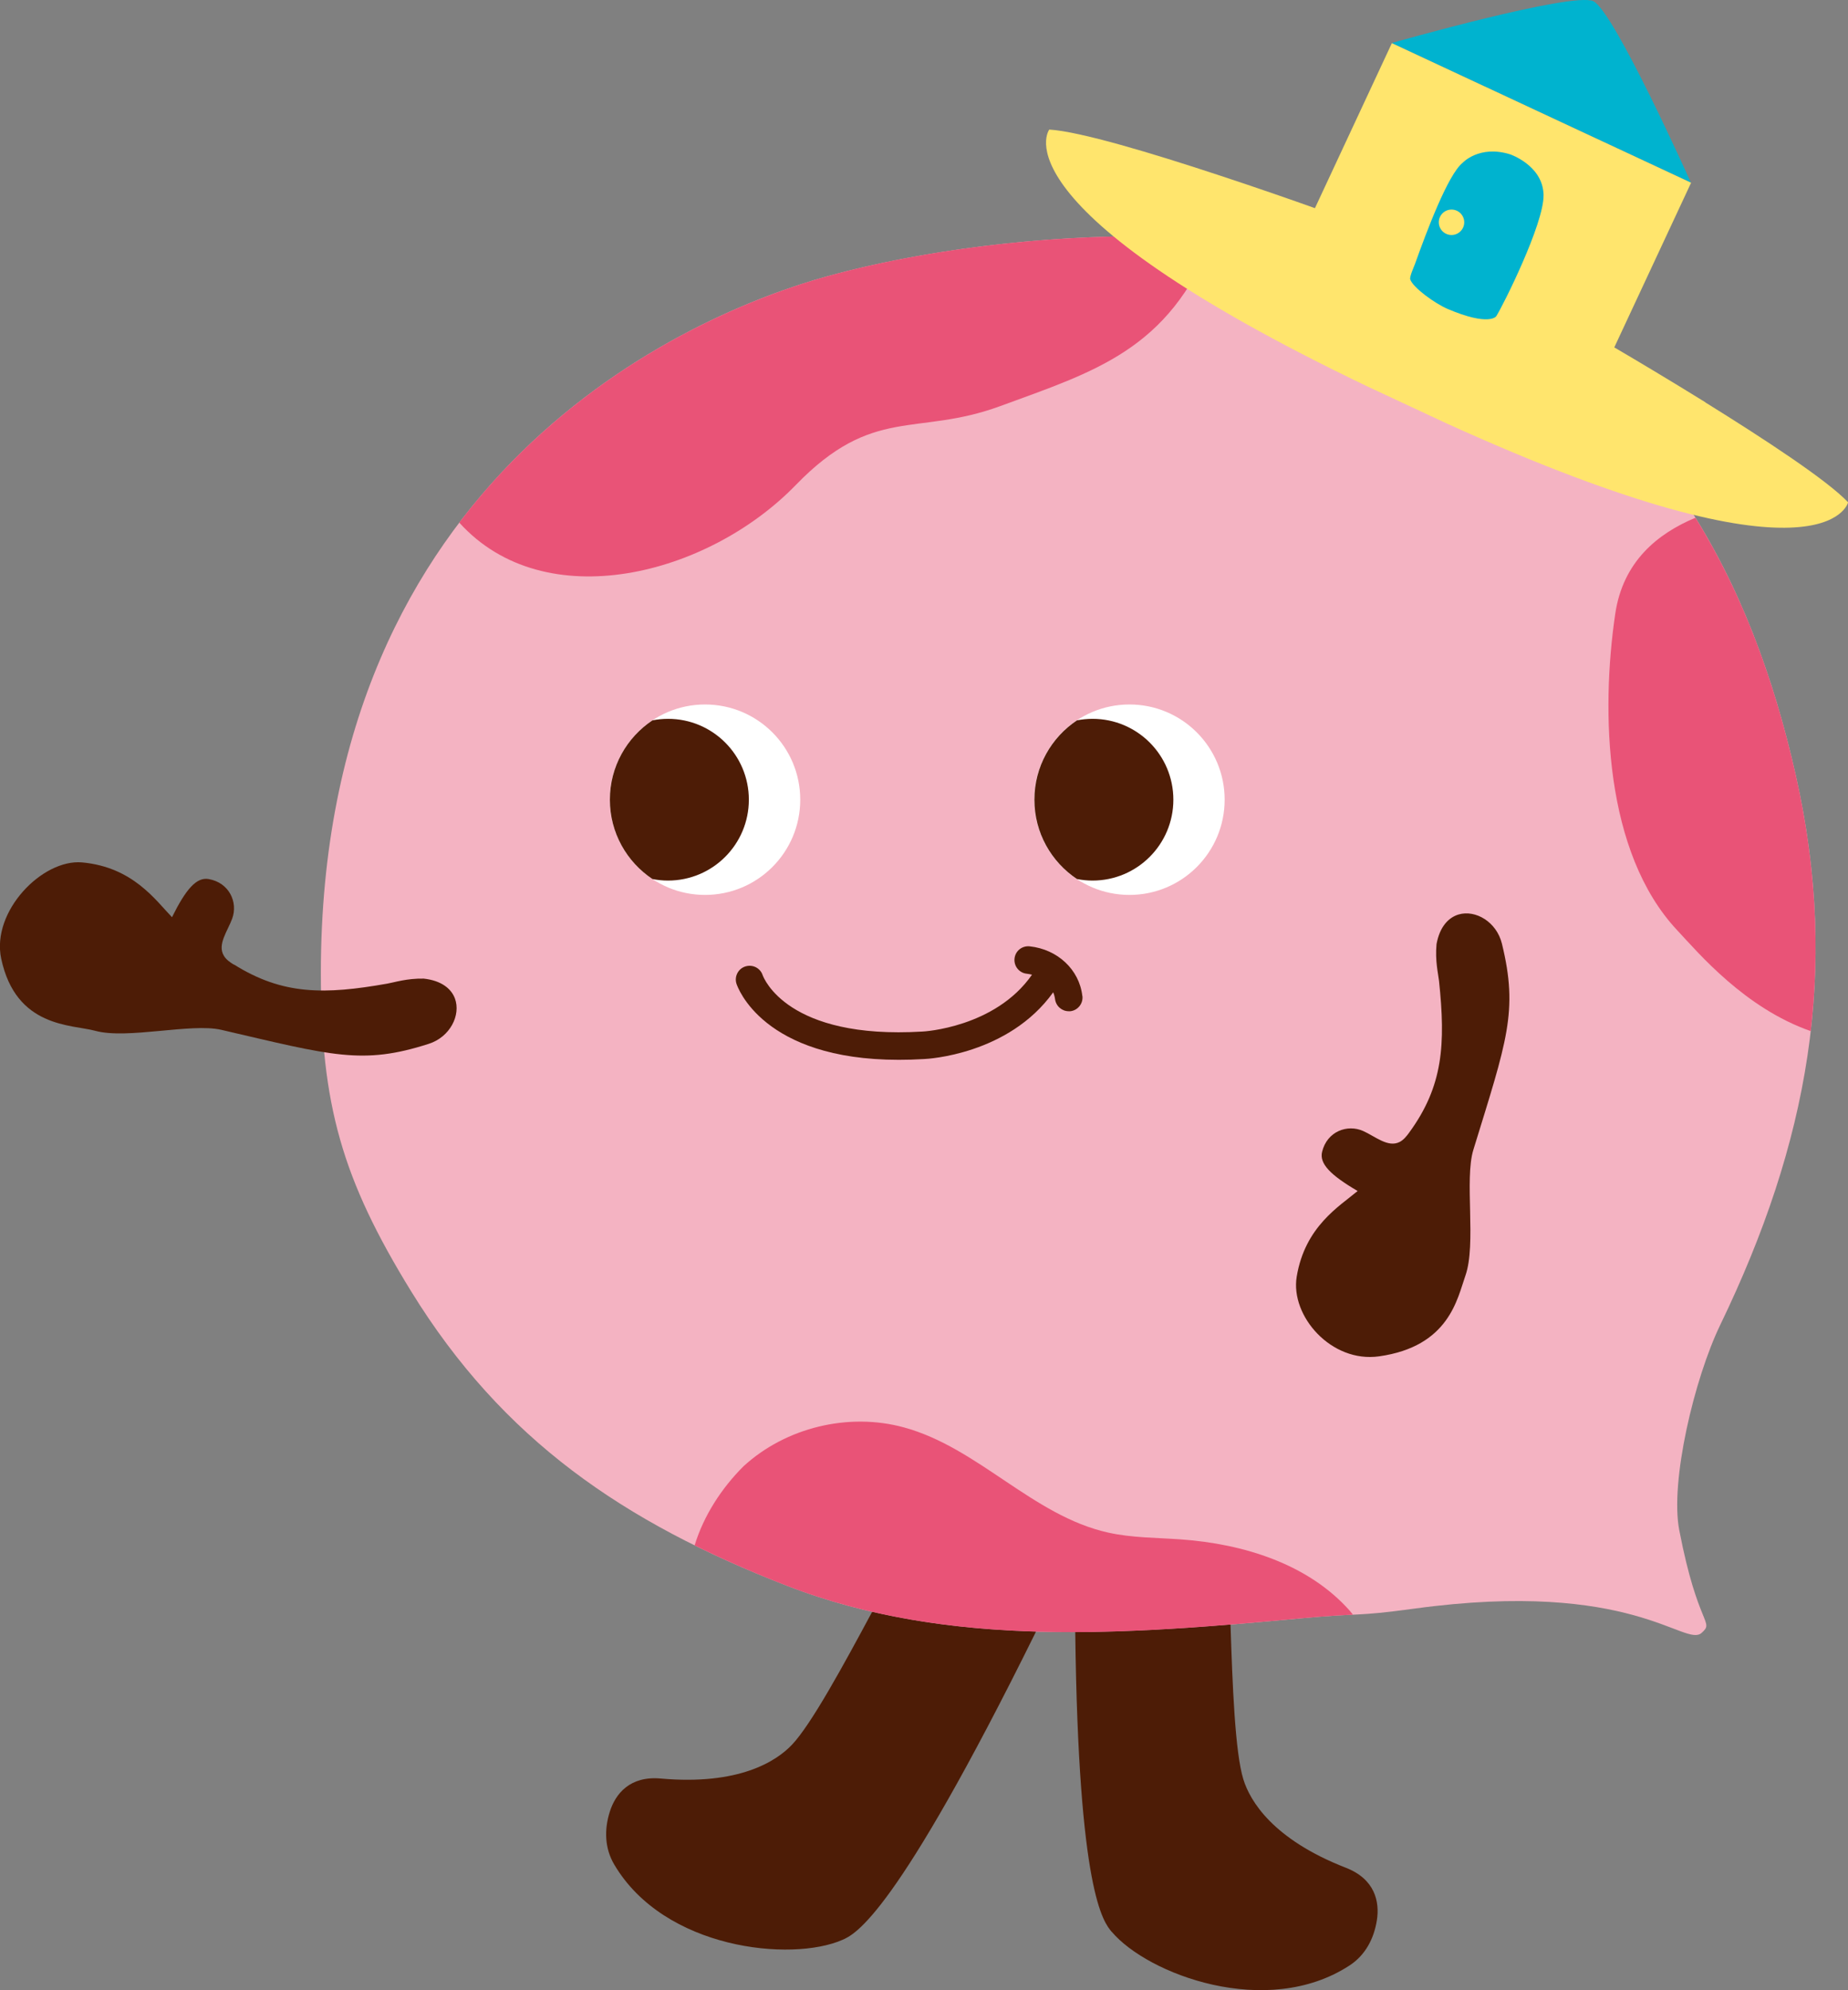
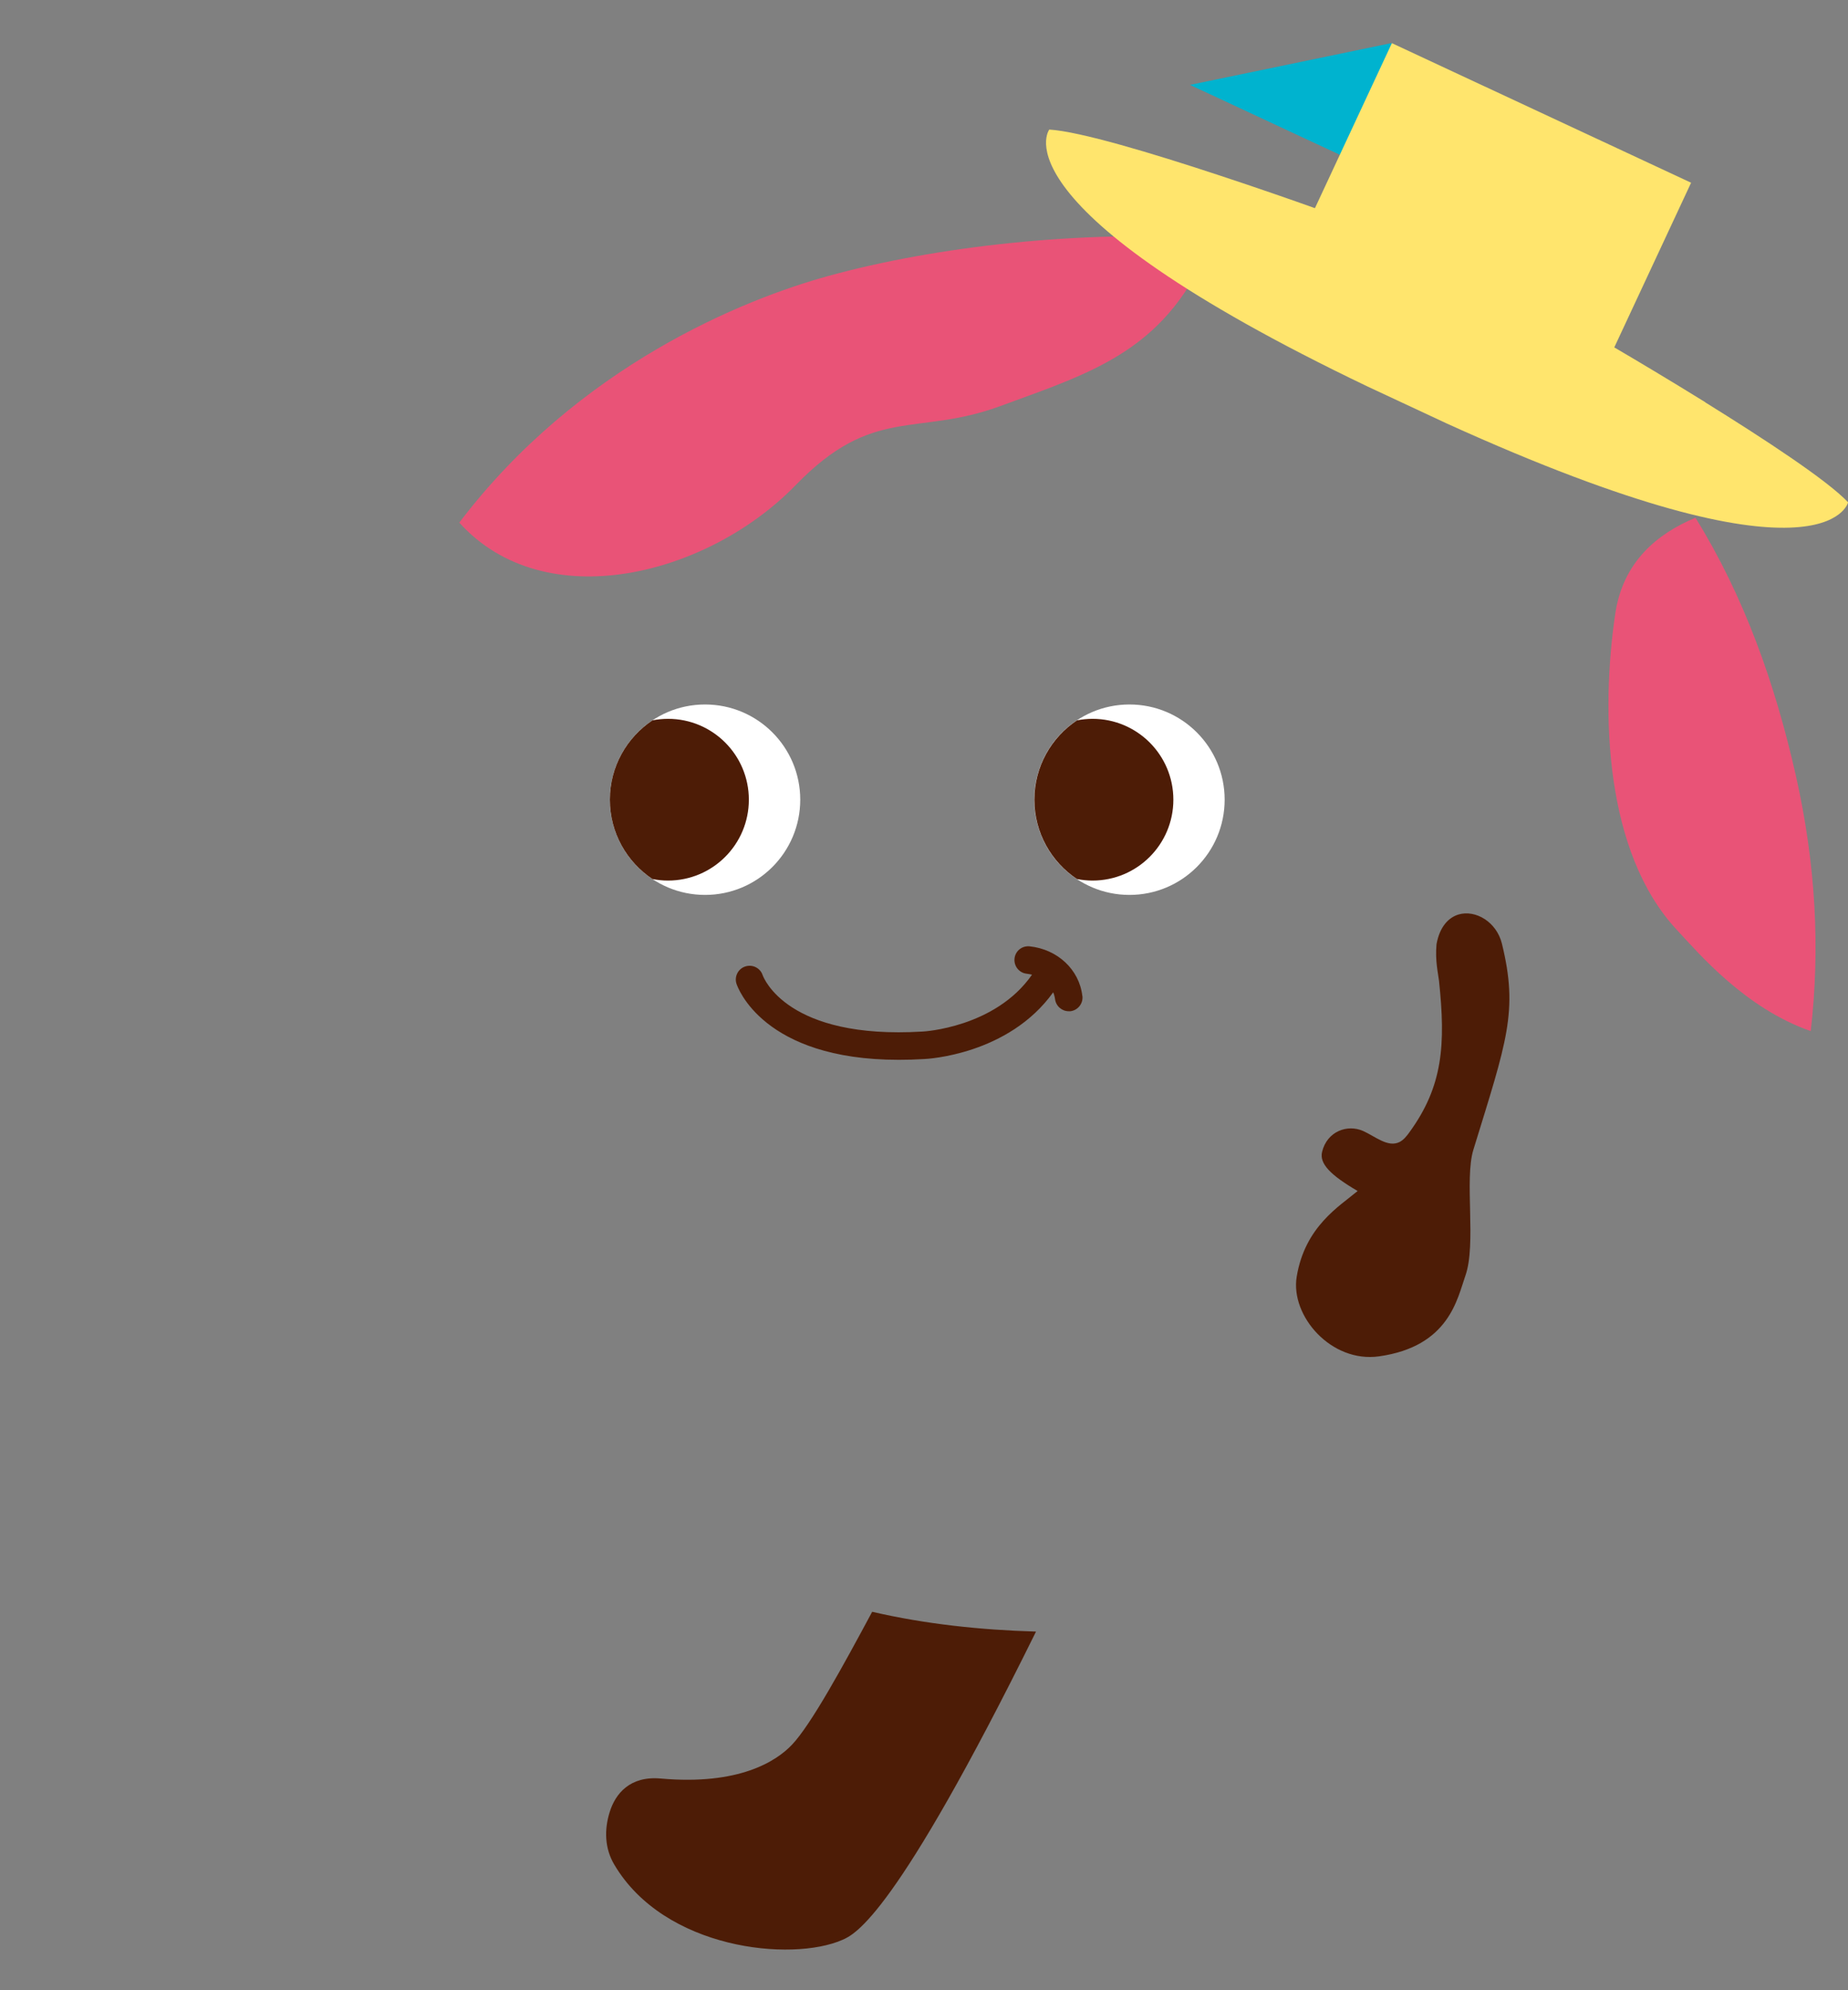
<svg xmlns="http://www.w3.org/2000/svg" id="_レイヤー_2" viewBox="0 0 170.08 183.09">
  <rect x="0" y="0" width="170.08" height="183.09" fill="#808080" stroke="none" />
  <defs>
    <style>.cls-1{fill:#00b3cf;}.cls-1,.cls-2,.cls-3,.cls-4,.cls-5,.cls-6{stroke-width:0px;}.cls-2{fill:#f4b3c2;}.cls-3{fill:#4d1c06;}.cls-4{fill:#fff;}.cls-5{fill:#e95377;}.cls-6{fill:#ffe56d;}</style>
  </defs>
  <g id="_レイヤー_1-2">
-     <path class="cls-2" d="m158.33,121.87c8.05-16.67,11.02-32.46,6.95-50.52-4.07-18.06-12.47-33.99-30.87-43.98-14.26-7.74-41.26-6.63-58.18-1.98-12.98,3.57-46.7,18.21-46.7,64.12,0,12.13,1.95,18.96,8.31,29.29,8.42,13.67,19.61,21.28,34.58,27.08,14.96,5.81,31.37,4.48,47.35,3,5.67-.53,4.75-.12,10.39-.89,20.1-2.75,24.91,3.61,26.45,2.23,1.21-1.08-.34-.52-2.06-9.45-.86-4.45,1.37-13.91,3.78-18.9Z" />
-     <path class="cls-3" d="m102.32,177.72c3.29,3.9,14.27,8.06,21.88,3.1,1.45-.94,2.25-2.46,2.52-4.16.27-1.71-.18-3.79-2.85-4.83-6.71-2.61-8.82-6.13-9.44-8.14-.76-2.47-1-8.6-1.18-14.24-4.76.39-9.54.68-14.29.7.29,23.94,2.59,26.66,3.36,27.58Z" />
    <path class="cls-3" d="m72.89,160.51c-1.45,1.53-4.9,3.75-12.07,3.11-2.86-.26-4.18,1.41-4.7,3.06-.52,1.65-.47,3.36.41,4.85,4.61,7.82,16.3,8.98,20.98,6.94,1.18-.51,4.87-2.12,17.84-28.37-5.1-.15-10.14-.68-15.08-1.82-2.67,4.97-5.61,10.36-7.38,12.23Z" />
-     <path class="cls-3" d="m21.53,88.75c-.36-.22-.72-.47-.93-.83-.62-1.03.36-2.28.77-3.41.55-1.5-.27-3.31-2.17-3.64-1.11-.19-2.08.91-3.37,3.51-1.51-1.56-3.6-4.61-8.27-5.04-3.66-.33-8.37,4.5-7.45,8.85,1.36,6.38,6.48,6.05,8.65,6.64,2.95.81,8.81-.73,11.6-.09,10.23,2.38,13,3.25,19.1,1.29,1.97-.63,2.97-2.65,2.41-4.17-.34-.91-1.25-1.65-2.87-1.83-1.56-.03-2.67.34-3.35.46-5.77,1.02-9.62,1.06-14.12-1.76Z" />
    <path class="cls-3" d="m129.7,104.19c-.25.34-.52.68-.89.87-1.07.54-2.25-.52-3.35-1.01-1.46-.65-3.32.03-3.78,1.91-.27,1.09.76,2.14,3.27,3.61-1.67,1.4-4.85,3.26-5.61,7.89-.59,3.62,3.19,7.94,7.58,7.32,6.46-.91,7.2-5.31,7.95-7.43,1.02-2.89-.11-8.84.73-11.57,3.09-10.04,4.15-12.74,2.63-18.96-.49-2.01-2.43-3.15-3.99-2.69-.93.28-1.74,1.13-2.03,2.73-.14,1.55.15,2.68.23,3.38.61,5.82.39,9.67-2.75,13.96Z" />
    <circle class="cls-4" cx="64.89" cy="73.57" r="8.76" />
    <path class="cls-3" d="m61.48,66.13c-.49,0-.97.05-1.43.14-2.36,1.57-3.92,4.25-3.92,7.3s1.56,5.73,3.92,7.3c.46.09.94.14,1.43.14,4.11,0,7.44-3.33,7.44-7.44s-3.33-7.44-7.44-7.44Z" />
    <circle class="cls-4" cx="103.95" cy="73.57" r="8.76" />
    <path class="cls-3" d="m100.55,66.13c-.49,0-.97.05-1.43.14-2.36,1.57-3.92,4.25-3.92,7.3s1.56,5.73,3.92,7.3c.46.09.94.14,1.43.14,4.11,0,7.44-3.33,7.44-7.44s-3.33-7.44-7.44-7.44Z" />
    <path class="cls-3" d="m99.61,91.61c-.28-2.41-2.28-4.28-4.85-4.55-.7-.07-1.32.43-1.39,1.13-.07.69.43,1.32,1.13,1.39.16.02.32.05.48.09-3.39,4.87-9.99,5.23-10.08,5.23-12.43.75-14.61-4.92-14.71-5.19-.22-.66-.93-1.01-1.59-.8-.67.21-1.03.93-.82,1.59.1.3,2.41,7,14.94,7,.73,0,1.5-.02,2.31-.07.33-.01,7.78-.4,11.9-6.14.08.19.14.4.17.62.08.64.62,1.12,1.26,1.12.05,0,.1,0,.15,0,.69-.08,1.19-.71,1.11-1.4Z" />
    <path class="cls-5" d="m156.04,47.63c-3.5,1.46-6.67,4.04-7.38,8.83-1.34,9.06-1,21.97,5.7,29.12,1.99,2.13,6.23,7.16,12.29,9.28.87-7.56.48-15.3-1.37-23.51-1.92-8.52-4.8-16.56-9.24-23.72Z" />
-     <path class="cls-5" d="m63.93,142.17c2.69,1.33,5.51,2.56,8.48,3.71,14.96,5.81,31.37,4.48,47.35,3,2.48-.23,3.7-.28,4.76-.33-.1-.12-.19-.24-.29-.36-3.83-4.32-9.8-6.16-15.55-6.57-2.24-.16-4.52-.14-6.71-.63-6.91-1.54-11.94-7.81-18.77-9.67-5.1-1.4-10.88,0-14.78,3.58-2.01,2.01-3.65,4.52-4.49,7.27Z" />
    <path class="cls-5" d="m111.61,21.92c-12.2-.75-25.51.75-35.38,3.47-7.78,2.14-23,8.25-33.96,22.69,7.89,8.73,22.9,4.86,30.97-3.46,7.14-7.36,11.08-4.42,18.82-7.26,8.66-3.18,15.5-5.16,19.55-15.44Z" />
-     <path class="cls-1" d="m128.08,3.96S144.74-.78,146.64.11s8.98,16.69,8.98,16.69l-27.54-12.84Z" />
+     <path class="cls-1" d="m128.08,3.96s8.98,16.69,8.98,16.69l-27.54-12.84Z" />
    <path class="cls-6" d="m156.94,37c-3.33-2.06-6.47-3.93-8.37-5.04l7.07-15.15-27.54-12.84-7.08,15.18c-2.1-.75-5.4-1.9-8.96-3.07-5.98-1.97-12.67-3.99-15.49-4.16,0,0-1.34,1.76,1.65,5.6s10.32,9.75,27.67,18.05l3.62,1.69,3.62,1.69c17.51,7.95,26.75,9.77,31.61,9.59,4.86-.17,5.35-2.33,5.35-2.33-1.94-2.05-7.79-5.87-13.14-9.19Z" />
-     <path class="cls-1" d="m137.69,29.12c.64-1,4.41-8.54,4.37-11.16,0-.08,0-.16-.01-.23-.19-2.56-3.06-3.53-3.06-3.53-2.85-.89-4.38.78-4.38.78-1.35,1.08-3.31,6.31-4.37,9.27-.09.26-.53,1.21-.45,1.45.24.75,2.27,2.22,3.44,2.72,3.8,1.62,4.46.69,4.46.69Z" />
    <circle class="cls-6" cx="133.59" cy="20.45" r="1.17" />
  </g>
</svg>